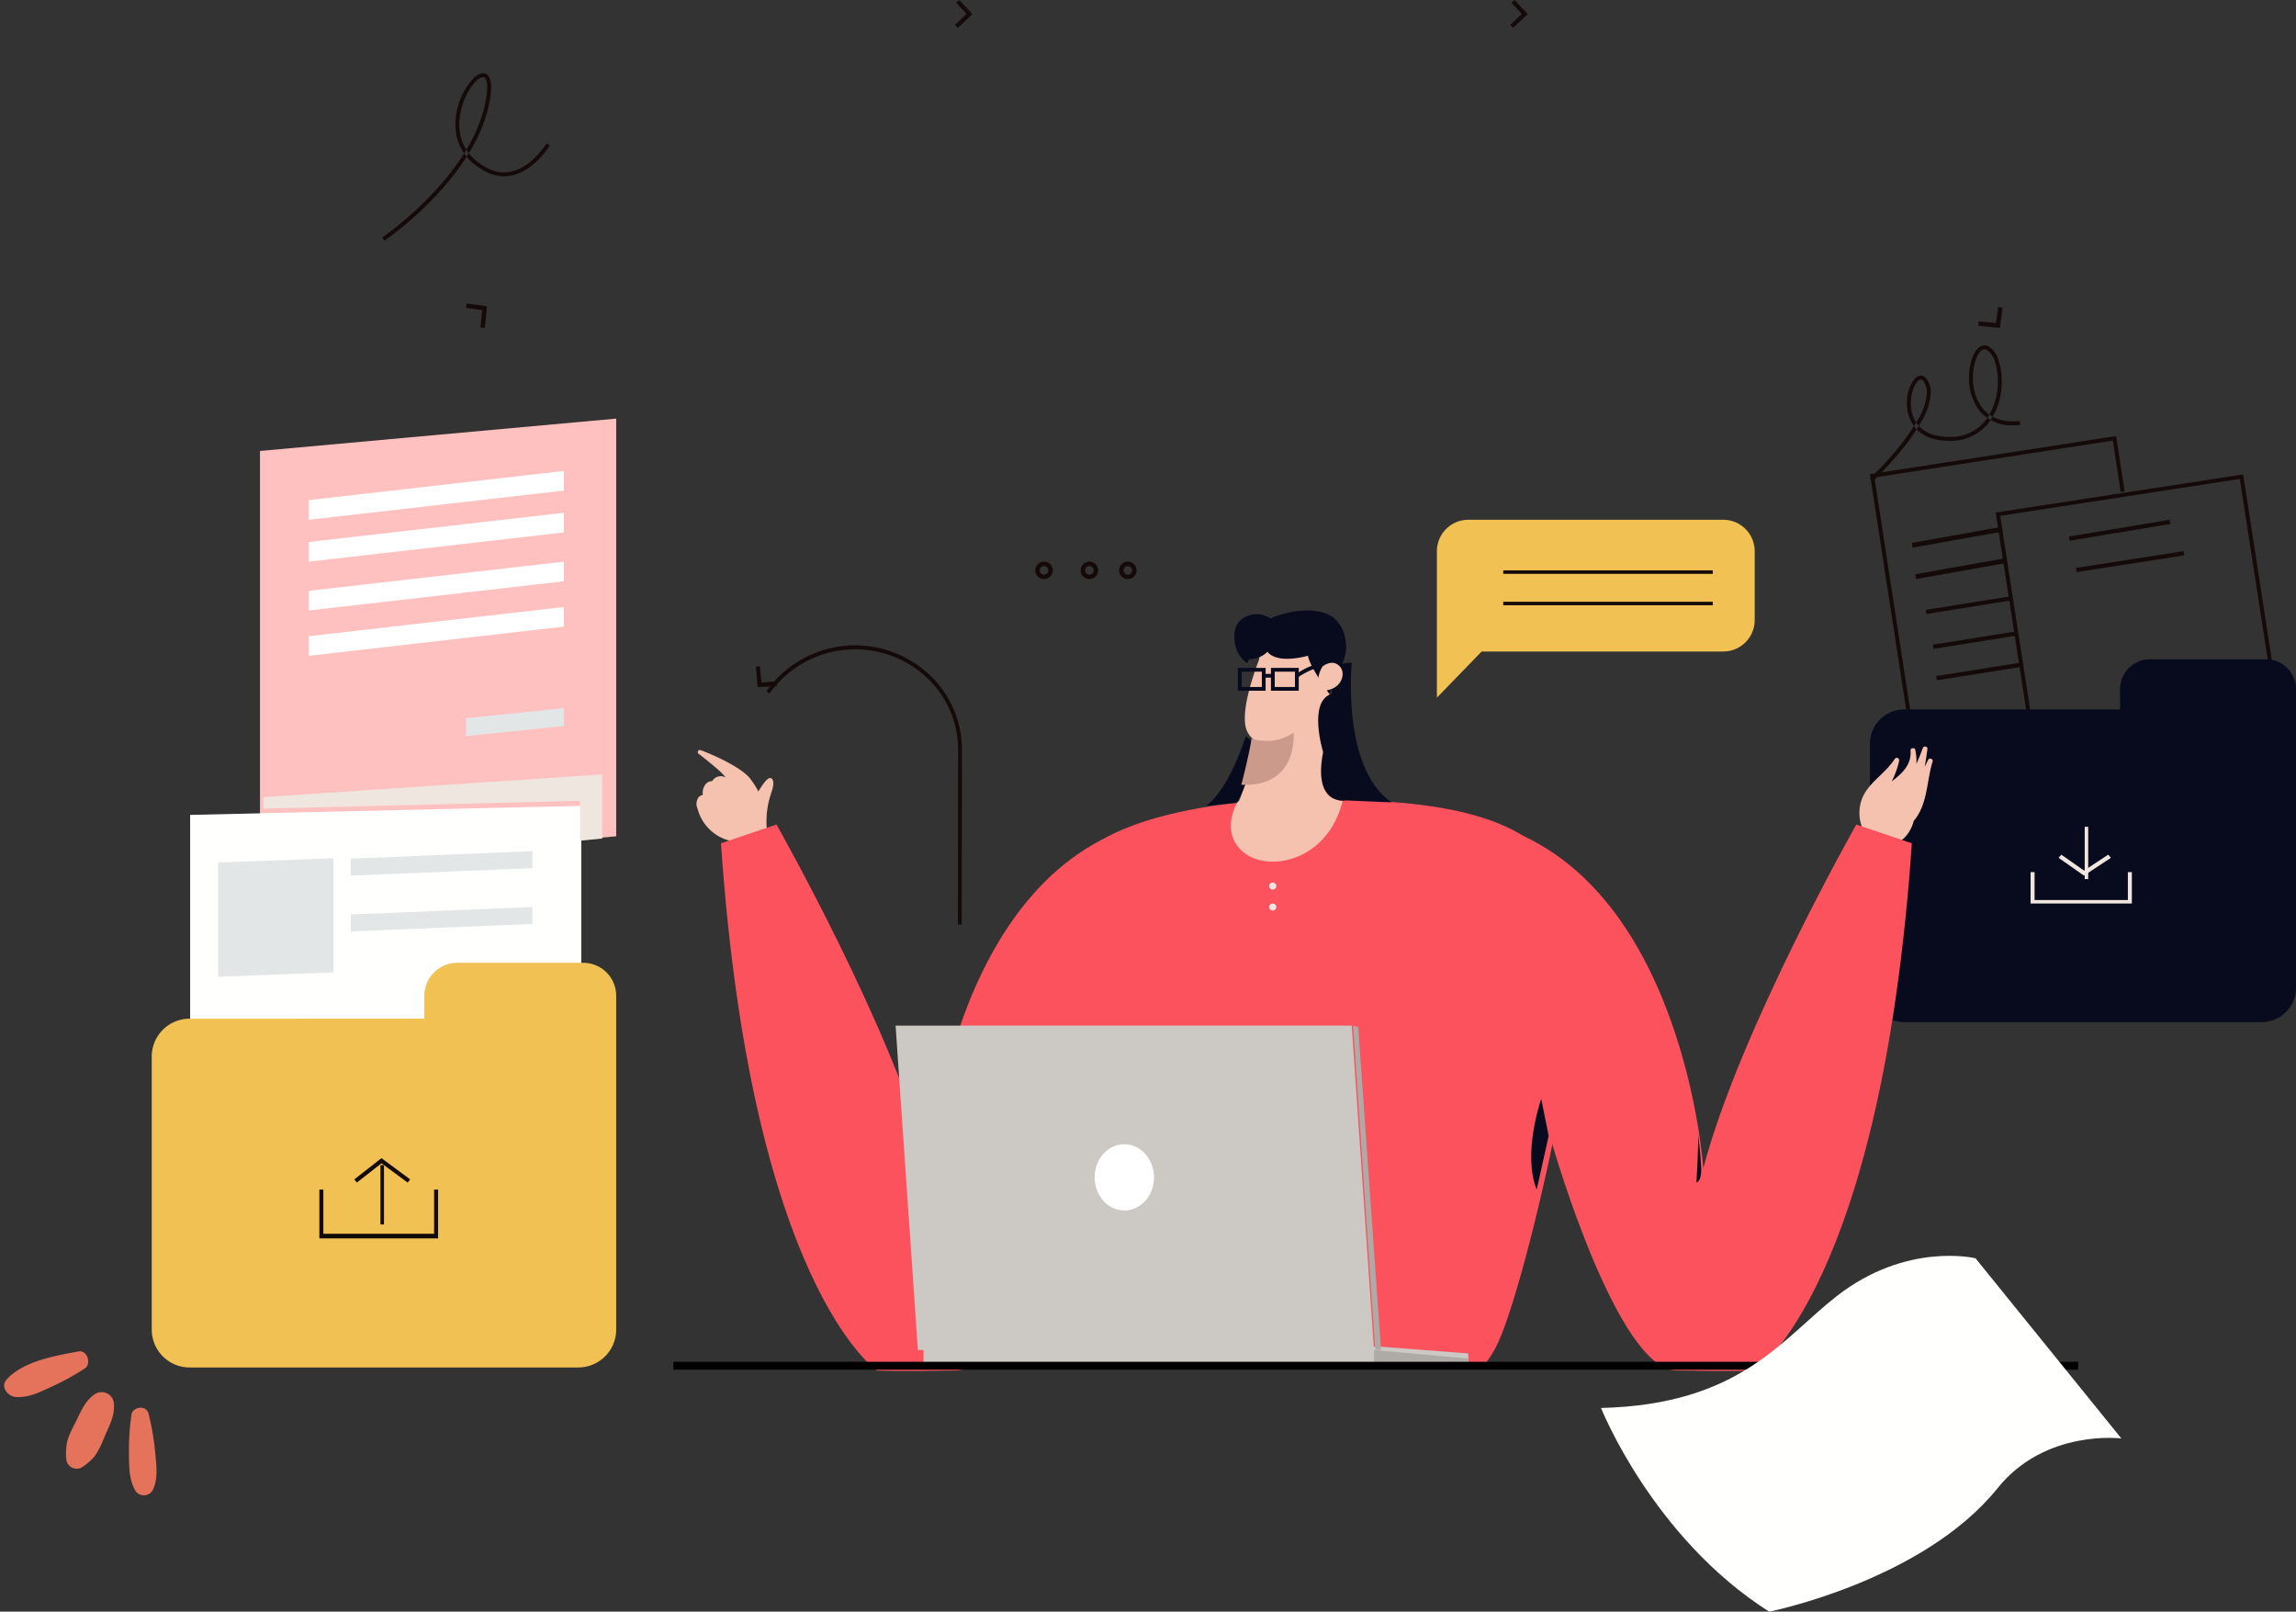
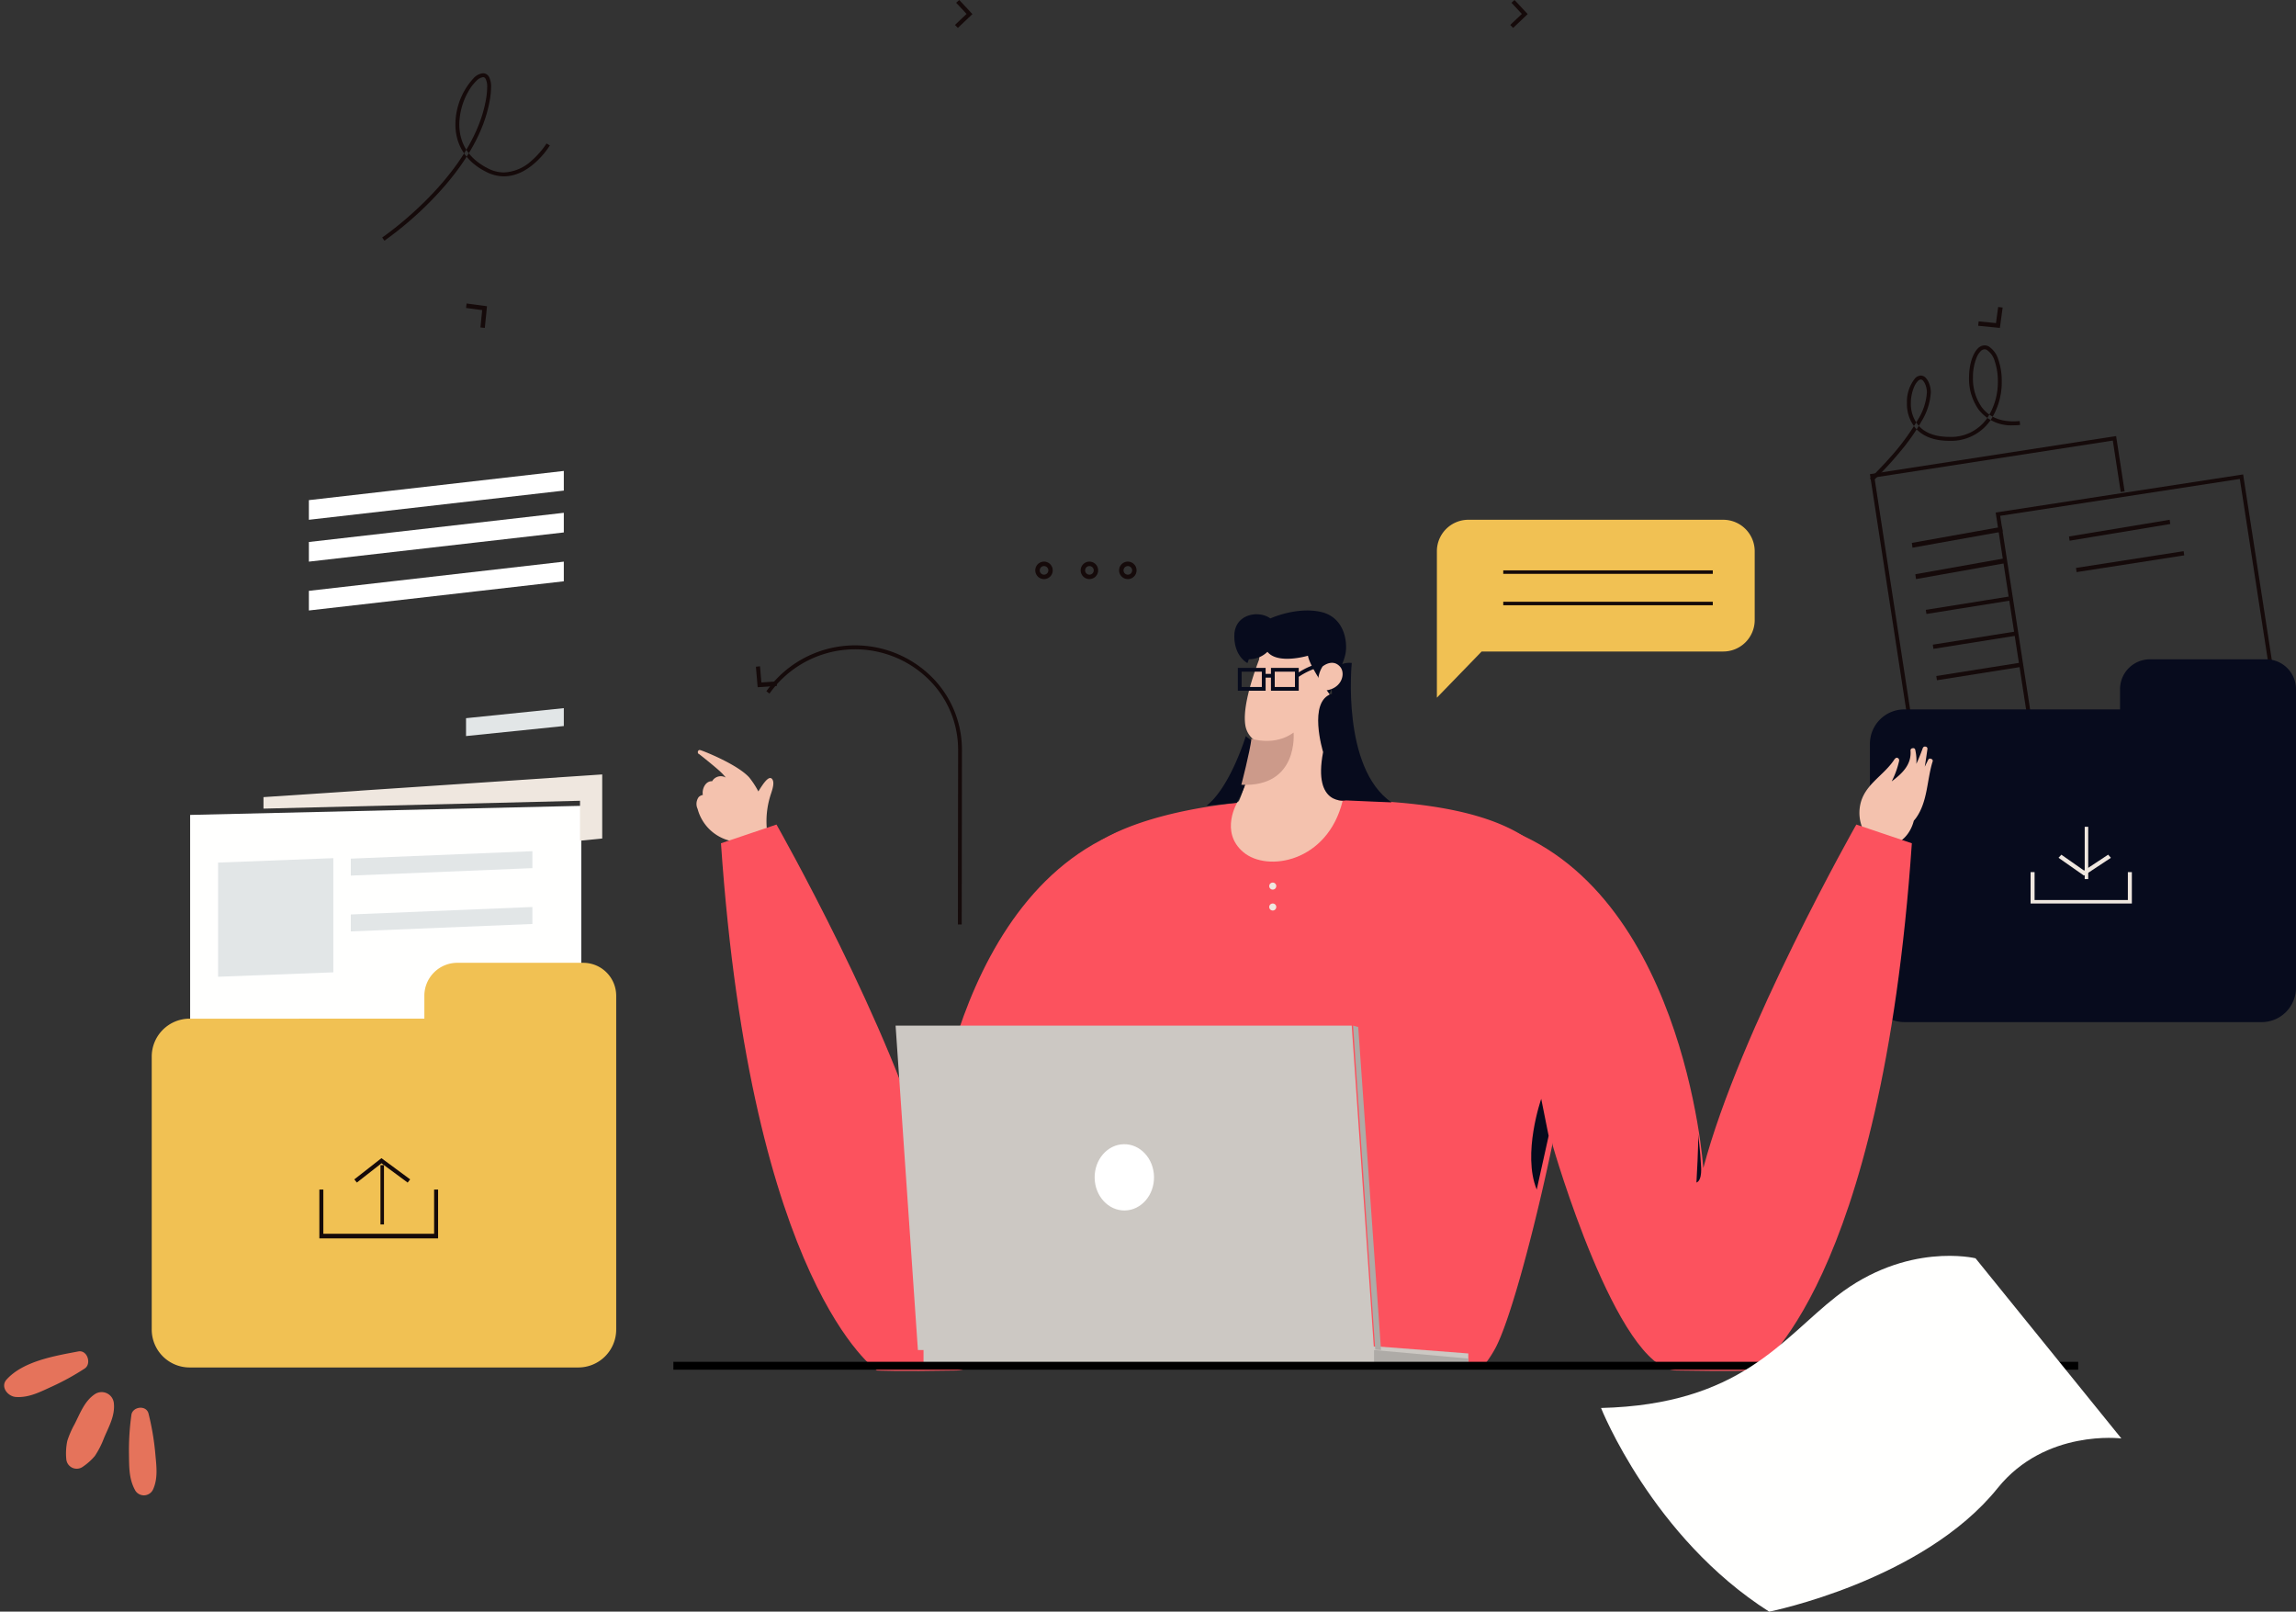
<svg xmlns="http://www.w3.org/2000/svg" width="523.273" height="367.26" viewBox="0 0 523.273 367.26">
  <rect x="0" y="0" width="523.273" height="367.26" fill="#333333" stroke="none" />
  <g id="Illsutration" transform="translate(-0.724 -8)">
    <path id="Fill-4" d="M65.924,66.81,11.153,75.283,1.026,9.435,55.353,1.029l1.8,11.709.889-.137L56.105,0,0,8.681,10.4,76.314,66.061,67.7l-.137-.892" transform="translate(426.895 107.367)" fill="#150a0a" fill-rule="evenodd" />
    <path id="Fill-5" d="M66.341,67.254l-.069-.446L11.211,75.283,1.031,9.435,55.646,1.029,65.894,67.323l.447-.069-.069-.446.069.446.447-.069L56.4,0,0,8.682,10.455,76.314l56.4-8.682-.069-.446-.447.069" transform="translate(455.548 116.111)" fill="#150a0a" fill-rule="evenodd" />
    <path id="Fill-6" d="M90.225,0H63.88A6.812,6.812,0,0,0,57,6.741v4.672H7.919A7.84,7.84,0,0,0,0,19.171V74.913a7.841,7.841,0,0,0,7.919,7.76H89.185a7.839,7.839,0,0,0,7.918-7.76V6.741A6.81,6.81,0,0,0,90.225,0" transform="translate(426.895 158.243)" fill="#070b1d" fill-rule="evenodd" />
    <path id="Fill-7" d="M0,0V7.154H23.082V0H22.17V6.359H.912V0H0" transform="translate(463.507 206.734)" fill="#efe7df" fill-rule="evenodd" />
    <path id="Fill-8" d="M.5,11.924h.8V0H.5Z" transform="translate(475.343 196.4)" fill="#efe7df" fill-rule="evenodd" />
    <path id="Fill-9" d="M0,.712,5.8,4.77,11.939.719,11.315,0,5.822,3.624.649.007,0,.712" transform="translate(469.874 202.759)" fill="#efe7df" fill-rule="evenodd" />
    <path id="Fill-10" d="M.139,3.975,19.1.937,18.963,0,0,3.038" transform="translate(439.63 143.934)" fill="#150a0a" fill-rule="evenodd" />
    <path id="Fill-11" d="M.142,3.975,19.1.952,18.96,0,0,3.021" transform="translate(441.221 151.883)" fill="#150a0a" fill-rule="evenodd" />
    <path id="Fill-12" d="M.145,3.975,19.1.968,18.957,0,0,3.007" transform="translate(442.017 159.038)" fill="#150a0a" fill-rule="evenodd" />
    <path id="Fill-13" d="M15.011.008l.079.015.04.011a.453.453,0,0,1,.363.423l0,.043,0,.065c-.18,1.247-.37,2.629-.612,4.038.247-.5.5-1,.744-1.5a.488.488,0,0,1,.706-.288.458.458,0,0,1,.324.66c-1.3,4.2-1.1,9.105-3.777,12.826-.154.213-.326.409-.491.61-.93,3.64-3.792,6.149-7.69,5.852a.471.471,0,0,1-.75.168c-2.847-2.41-4.483-5.762-3.8-9.492.884-4.8,5.434-6.753,7.9-10.627l.328-.249a.569.569,0,0,1,.664.654l0,.056a19.72,19.72,0,0,1-1.69,4.668C9.784,6.114,11.85,4.138,11.643.99a.492.492,0,0,1,.489-.6A.45.45,0,0,1,12.724.8a11.023,11.023,0,0,1,.24,3.165c.545-1.2,1.045-2.417,1.471-3.627l.048-.077,0,0a.483.483,0,0,1,.526-.245" transform="translate(424.507 178.116)" fill="#f4c2ae" fill-rule="evenodd" />
    <path id="Fill-14" d="M17.318,6.75c-.751-1.286-2.237,1.1-3.228,2.691a19.392,19.392,0,0,0-2.1-3.215C9.126,3.109.967-.02.827.017.287-.135.062.755.615.956.689.982,3.841,3.5,5.285,4.8A12.722,12.722,0,0,1,6.671,6.279l0,0A2.283,2.283,0,0,0,3.562,7.1l-.005.017c-1.531-.107-2.379,1.834-2.112,3.119a1.8,1.8,0,0,0-.96.5,2.657,2.657,0,0,0-.236,2.688,10.156,10.156,0,0,0,7.136,7.194l.221.043a15.468,15.468,0,0,0,7.7-2.222l.352-.233a.389.389,0,0,0,.345-.449,19.546,19.546,0,0,1,.766-7.154c.245-.884,1.121-2.883.546-3.861" transform="translate(159.467 178.911)" fill="#f4c2ae" fill-rule="evenodd" />
    <path id="Fill-15" d="M97.093,129.574a25.6,25.6,0,0,0,3.019-4.454c6.022-11.289,19.264-69.2,18.443-85.611S119.871,4.488,78.313.866C36.98-2.739,13.936,5.721,7.735,11.326.672,17.705-1.689,27.288,1.211,53.007,3.72,75.226,8.1,113.828,21.762,129.574H97.093" transform="translate(241.446 190.04)" fill="#FC525E" fill-rule="evenodd" />
    <path id="Fill-16" d="M81.811,73.56S67.173,124.452,53.71,124.7s-18.171,0-18.171,0S6.933,105.443,0,4.56L12.654.29S39.24,47.131,47.522,78.58c0,0,4.506-66.244,48.784-78.58L81.811,73.56" transform="translate(165.038 195.605)" fill="#FC525E" fill-rule="evenodd" />
    <path id="Fill-17" d="M14.494,73.56s14.639,50.892,28.1,51.137,18.175,0,18.175,0S89.375,105.443,96.306,4.56L83.653.29S57.068,47.131,48.783,78.58c0,0-4.506-66.244-48.783-78.58L14.494,73.56" transform="translate(340.14 195.605)" fill="#FC525E" fill-rule="evenodd" />
    <path id="Fill-18" d="M17.51.887,1.117,0,0,20.578l16.391.885L17.51.887" transform="translate(286.814 154.268)" fill="#f4c2ae" fill-rule="evenodd" />
    <path id="Fill-19" d="M5.594,0S-.98,14.058.125,20.629c.764,4.565,6.834,6.141,11.241,3.593A8.837,8.837,0,0,0,15.122,19.9L5.594,0" transform="translate(284.426 152.678)" fill="#f4c2ae" fill-rule="evenodd" />
    <path id="Fill-20" d="M1.5,1.549s-4.14,6.765,1.356,11.4,19.2,2.235,22.618-11.67c0,0-19.828-3.056-23.974.266" transform="translate(281.242 189.245)" fill="#f4c2ae" fill-rule="evenodd" />
    <path id="Fill-21" d="M0,24.921S4.317,16.316,4.064.558l16-.558s-.26,12.92,3.018,24.665c0,0-16.889,3.35-23.082.256" transform="translate(282.834 166.192)" fill="#f4c2ae" fill-rule="evenodd" />
    <path id="Fill-22" d="M109.04,73.929H5.086L0,0H103.954l5.086,73.929" transform="translate(204.834 241.711)" fill="#ccc8c3" fill-rule="evenodd" />
    <path id="Fill-23" d="M124.163,4.77H0V0H103.7l20.458,1.578V4.77" transform="translate(211.202 314.845)" fill="#ccc8c3" fill-rule="evenodd" />
    <path id="Fill-25" d="M0,0,21.49,1.95V3.9L0,3.975V0" transform="translate(313.875 315.64)" fill="#aeaba7" fill-rule="evenodd" />
    <path id="Fill-26" d="M6.864,15.1C3.13,15.157.054,11.819,0,7.65S2.93.053,6.667,0s6.808,3.282,6.863,7.453S10.6,15.047,6.864,15.1Z" transform="translate(250.201 268.739)" fill="#fff" fill-rule="evenodd" />
    <path id="Fill-27" d="M0,0,1.17.326l5.2,73.6-1.322-.092L0,0" transform="translate(309.099 241.711)" fill="#aeaba7" fill-rule="evenodd" />
-     <path id="Fill-28" d="M0,102.547V7.373L81.184,0V95.175Z" transform="translate(59.977 103.392)" fill="#ffc0c0" fill-rule="evenodd" />
    <path id="Fill-30" d="M89.142,99.682,0,101.752V2.069L89.142,0V99.682" transform="translate(44.059 191.63)" fill="#fffffe" fill-rule="evenodd" />
    <path id="Fill-31" d="M98.358,0H69.635a7.508,7.508,0,0,0-7.5,7.518v5.211H8.632A8.643,8.643,0,0,0,0,21.383V83.558a8.642,8.642,0,0,0,8.632,8.654H97.225a8.643,8.643,0,0,0,8.631-8.654V7.518A7.509,7.509,0,0,0,98.358,0" transform="translate(35.304 227.402)" fill="#f1c153" fill-rule="evenodd" />
    <path id="Fill-32" d="M0,0V11.129H27.061V0h-.91V10.073H.908V0H0" transform="translate(73.508 279.073)" fill="#150a0a" fill-rule="evenodd" />
    <path id="Fill-33" d="M.5,13.514h.8V0H.5Z" transform="translate(86.936 273.508)" fill="#150a0a" fill-rule="evenodd" />
    <path id="Fill-34" d="M.591,5.557,6.205,1.167l5.962,4.4.568-.734L6.19,0,0,4.84l.591.718" transform="translate(81.467 271.918)" fill="#150a0a" fill-rule="evenodd" />
    <path id="Fill-36" d="M26.265,26.017,0,27.028V1.011L26.265,0V26.017" transform="translate(50.426 203.554)" fill="#e2e6e7" fill-rule="evenodd" />
    <path id="Fill-37" d="M41.388,3.867,0,5.565V1.7L41.388,0V3.867" transform="translate(80.671 201.964)" fill="#e2e6e7" fill-rule="evenodd" />
    <path id="Fill-38" d="M41.388,3.868,0,5.565V1.7L41.388,0V3.868" transform="translate(80.671 214.683)" fill="#e2e6e7" fill-rule="evenodd" />
    <path id="Fill-39" d="M58.1,4.478,0,11.129V6.653L58.1,0V4.478" transform="translate(71.12 115.316)" fill="#fff" fill-rule="evenodd" />
    <path id="Fill-44" d="M58.1,4.476,0,11.129V6.651L58.1,0V4.476" transform="translate(71.12 124.855)" fill="#fff" fill-rule="evenodd" />
    <path id="Fill-45" d="M58.1,4.478,0,11.129V6.653L58.1,0V4.478" transform="translate(71.12 135.985)" fill="#fff" fill-rule="evenodd" />
-     <path id="Fill-46" d="M58.1,4.476,0,11.129V6.653L58.1,0V4.476" transform="translate(71.12 146.319)" fill="#fff" fill-rule="evenodd" />
    <path id="Fill-49" d="M7.541,9.419A5.957,5.957,0,0,1,3.305,11.11l-.31.876S-.088,10.49,0,5.661s5.5-5.815,8.212-3.848c0,0,5.783-2.683,11.361-1.52s6.276,6.953,5.751,9.6-3.608,8.648-3.634,9.182c0,0-4.54-6.264-4.907-8.768,0,0-6.858,2.061-9.244-.892" transform="translate(282.038 147.114)" fill="#070b1d" fill-rule="evenodd" />
    <path id="Fill-50" d="M8.98,0S5.443,11.684,0,15.9l6.916-.719s3.122-4.658,4.226-13.847A6.435,6.435,0,0,1,8.98,0" transform="translate(275.671 175.731)" fill="#070b1d" fill-rule="evenodd" />
    <path id="Fill-51" d="M7.661.038S5.247,23.875,16.714,31.8c0,0-8.348-.335-10.344-.442,0,0-7.654,1.5-5.239-11.022,0,0-3.59-11.654,2.02-13.286,0,0-.981-7.649,4.51-7.01" transform="translate(301.14 159.038)" fill="#070b1d" fill-rule="evenodd" />
    <path id="Fill-52" d="M1.008.831s2.241-1.9,3.984.055C6.435,2.5,5.289,6.627.345,6.346A6.366,6.366,0,0,1,1.008.831" transform="translate(301.14 159.038)" fill="#f4c2ae" fill-rule="evenodd" />
    <path id="Fill-53" d="M0,5.171,77.2,0V14.6l-5.058.506V6L0,7.792V5.171" transform="translate(60.773 184.476)" fill="#efe7df" fill-rule="evenodd" />
    <path id="Fill-54" d="M0,2.286V6.359L22.286,4.074V0L0,2.286" transform="translate(106.936 169.372)" fill="#e2e6e7" fill-rule="evenodd" />
    <path id="Fill-67" d="M.138,4.77,23.082.964,22.942,0,0,3.806" transform="translate(472.262 126.445)" fill="#150a0a" fill-rule="evenodd" />
    <path id="Fill-68" d="M.144,4.77l20.549-3.68L20.549,0,0,3.68" transform="translate(436.446 128.035)" fill="#150a0a" fill-rule="evenodd" />
    <path id="Fill-69" d="M.145,4.77,24.673.951,24.528,0,0,3.818" transform="translate(473.854 133.6)" fill="#150a0a" fill-rule="evenodd" />
    <path id="Fill-70" d="M.149,4.77,20.694,1.108,20.547,0,0,3.663" transform="translate(437.242 135.19)" fill="#150a0a" fill-rule="evenodd" />
    <path id="Fill-73" d="M44.522,63.595c.024-19.019.049-39.521.049-39.839A23.38,23.38,0,0,0,37.424,6.947,24.772,24.772,0,0,0,0,10.463l.712.526A23.913,23.913,0,0,1,36.824,7.6,22.468,22.468,0,0,1,43.7,23.756c0,.314-.024,20.818-.049,39.839h.875" transform="translate(175.385 155.063)" fill="#150a0a" fill-rule="evenodd" />
    <path id="Fill-74" d="M0,.094.4,4.77l4.38-.3L4.717,3.446l-3.469.238L.938,0,0,.094" transform="translate(172.998 159.833)" fill="#150a0a" fill-rule="evenodd" />
    <path id="Fill-75" d="M4.285,5.565,4.775.623.131,0,0,1.019l3.678.493L3.284,5.46l1,.1" transform="translate(106.936 77.159)" fill="#150a0a" fill-rule="evenodd" />
    <path id="Fill-76" d="M0,4.278l4.944.492L5.571.13,4.551,0l-.5,3.672L.1,3.28l-.1,1" transform="translate(451.568 77.954)" fill="#150a0a" fill-rule="evenodd" />
    <path id="Fill-77" d="M.665,6.359,3.98,3.214.978,0,.271.63,2.649,3.175,0,5.687l.665.673" transform="translate(218.365 8)" fill="#150a0a" fill-rule="evenodd" />
    <path id="Fill-78" d="M.665,6.359,3.98,3.214.978,0l-.7.63L2.649,3.175,0,5.687l.665.673" transform="translate(344.915 8)" fill="#150a0a" fill-rule="evenodd" />
    <path id="Fill-79" d="M65.13,0H7.3A7.174,7.174,0,0,0,0,7.04v33.5L10.2,30.018H65.13a7.171,7.171,0,0,0,7.3-7.038V7.04A7.172,7.172,0,0,0,65.13,0" transform="translate(328.201 126.445)" fill="#f1c153" fill-rule="evenodd" />
    <path id="Fill-80" d="M3.475,1.987h-.5a.98.98,0,1,1-.981-.98.984.984,0,0,1,.981.98H3.98A1.99,1.99,0,1,0,1.989,3.975,1.989,1.989,0,0,0,3.98,1.987h-.5" transform="translate(236.671 135.985)" fill="#150a0a" fill-rule="evenodd" />
    <path id="Fill-81" d="M3.475,1.987h-.5a.981.981,0,1,1-.981-.98.984.984,0,0,1,.981.98H3.98A1.99,1.99,0,1,0,1.99,3.975,1.987,1.987,0,0,0,3.98,1.987h-.5" transform="translate(247.018 135.985)" fill="#150a0a" fill-rule="evenodd" />
    <path id="Fill-82" d="M3.475,1.987h-.5a.98.98,0,1,1-.981-.98.984.984,0,0,1,.981.98H3.98A1.99,1.99,0,1,0,1.989,3.975,1.989,1.989,0,0,0,3.98,1.987h-.5" transform="translate(255.773 135.985)" fill="#150a0a" fill-rule="evenodd" />
    <path id="Fill-83" d="M0,1.295H47.755V.5H0Z" transform="translate(343.324 137.472)" fill="#150a0a" fill-rule="evenodd" />
    <path id="Fill-84" d="M0,1.295H47.755V.5H0Z" transform="translate(343.324 144.626)" fill="#150a0a" fill-rule="evenodd" />
    <path id="Fill-85" d="M318.713.729V.663H.9V.132H318.264v.6h.449v0h.449V0H0V.795H319.162V.729h-.449" transform="translate(154.692 318.82)" fill="none" stroke="#000" stroke-width="1" fill-rule="evenodd" />
    <path id="Fill-89" d="M85.348.555S69.691-3.27,53.73,9.169C41.19,18.945,31.754,33.881,0,34.67c0,0,11.71,29.521,38.323,46.414,0,0,35.037-6.987,52.057-28.145,10.9-13.553,28.212-11.323,28.212-11.323L85.348.555" transform="translate(365.609 294.177)" fill="#fffffe" fill-rule="evenodd" />
    <path id="Fill-104" d="M3.98,8.43S2.746,2.288,2.287,0c0,0-4.374,12.519-1.024,20.668L3.98,8.43" transform="translate(349.691 258.405)" fill="#070b1d" fill-rule="evenodd" />
    <path id="Fill-105" d="M1.349,7.143s.412,3.437-1.03,3.986C.319,11.129.875,1.6.682,0c0,0,.533,3.976.667,7.143" transform="translate(387.034 266.354)" fill="#070b1d" fill-rule="evenodd" />
    <path id="Fill-106" d="M1.592.8A.8.8,0,1,1,.8,0a.8.8,0,0,1,.8.8" transform="translate(289.997 209.119)" fill="#efe7df" fill-rule="evenodd" />
    <path id="Fill-107" d="M1.592.795A.8.8,0,1,1,.8,0a.8.8,0,0,1,.8.795" transform="translate(289.997 213.888)" fill="#efe7df" fill-rule="evenodd" />
    <path id="Fill-109" d="M.5,38.157a78.661,78.661,0,0,0,10.7-9.171c5.551-5.678,11.544-13.545,13.23-22.378A18.612,18.612,0,0,0,24.81,3.2,4.95,4.95,0,0,0,24.373.885,1.556,1.556,0,0,0,22.987,0a3.342,3.342,0,0,0-2.106,1.064,15.652,15.652,0,0,0-4.2,10.593c-.014,4.022,1.832,8.262,7.119,10.865a8.792,8.792,0,0,0,3.943.966c3.152-.005,5.761-1.793,7.58-3.535a19.316,19.316,0,0,0,2.885-3.5l-.761-.46s-.059.1-.178.275a18.927,18.927,0,0,1-3.244,3.665A9.865,9.865,0,0,1,27.739,22.6a7.922,7.922,0,0,1-3.548-.874c-5-2.491-6.609-6.3-6.625-10.07a15.56,15.56,0,0,1,2.086-7.541,10.444,10.444,0,0,1,1.835-2.4,2.558,2.558,0,0,1,1.5-.826c.249.012.4.082.6.419A4.14,4.14,0,0,1,23.921,3.2a17.787,17.787,0,0,1-.365,3.242c-1.622,8.546-7.5,16.313-12.994,21.922A82.1,82.1,0,0,1,3.217,35c-.978.781-1.784,1.389-2.344,1.8S0,37.424,0,37.424l.5.733" transform="translate(87.834 24.694)" fill="#150a0a" fill-rule="evenodd" />
    <path id="Fill-110" d="M8.411,5.507h4.607V2.016H8.411Zm-7.548,0H5.471V2.016H.863ZM19.1.845,18.982,0a16.189,16.189,0,0,0-5.1,2.181V1.163H7.55V2.529H6.332V1.163H0v5.2H6.332V3.381H7.55V6.359h6.332V3.187A17.069,17.069,0,0,1,19.1.845Z" transform="translate(282.834 159.038)" fill="#070b1d" fill-rule="evenodd" />
    <path id="Fill-111" d="M2.31,1.4s5.237,1.784,9.6-1.4c0,0,1.213,12.5-11.909,11.9,0,0,1.964-7.515,2.31-10.5" transform="translate(283.63 174.936)" fill="#cc9a8a" fill-rule="evenodd" />
    <path id="Fill-112" d="M.609,31a82.356,82.356,0,0,0,6.6-7.161,46.445,46.445,0,0,0,4.555-6.547,14.225,14.225,0,0,0,2.107-6.51,5.656,5.656,0,0,0-.341-2A3.932,3.932,0,0,0,12.718,7.4,1.568,1.568,0,0,0,11.6,6.882a1.891,1.891,0,0,0-1.3.608,8.51,8.51,0,0,0-1.867,5.7,8.555,8.555,0,0,0,1.923,5.628c1.4,1.634,3.672,2.784,7.016,2.921.229.011.456.014.677.014a10.9,10.9,0,0,0,9.317-4.523,15.756,15.756,0,0,0,2.675-9.064,14.75,14.75,0,0,0-.772-4.9A5.38,5.38,0,0,0,27.075.254,1.975,1.975,0,0,0,26.126,0,2.188,2.188,0,0,0,24.61.688c-1.26,1.253-2.016,3.824-2.028,6.666a12.2,12.2,0,0,0,2.194,7.289,9.332,9.332,0,0,0,7.888,3.576c.5,0,1.019-.025,1.56-.079l-.088-.895c-.515.05-1,.074-1.473.074-3.5-.007-5.745-1.328-7.175-3.22a11.3,11.3,0,0,1-2.014-6.745,11.875,11.875,0,0,1,.868-4.645,4.42,4.42,0,0,1,.886-1.373,1.3,1.3,0,0,1,.9-.436,1.093,1.093,0,0,1,.525.146,4.543,4.543,0,0,1,1.778,2.53,13.947,13.947,0,0,1,.718,4.593,14.869,14.869,0,0,1-2.505,8.536,10,10,0,0,1-8.594,4.15c-.209,0-.424,0-.64-.013-3.167-.139-5.152-1.19-6.378-2.613a7.65,7.65,0,0,1-1.7-5.038A9.355,9.355,0,0,1,10.143,9.3a4.055,4.055,0,0,1,.779-1.163,1.026,1.026,0,0,1,.674-.356.673.673,0,0,1,.488.248A3.09,3.09,0,0,1,12.693,9.1a4.723,4.723,0,0,1,.284,1.679,13.386,13.386,0,0,1-1.994,6.071,54.172,54.172,0,0,1-6.858,9.213c-1.147,1.276-2.18,2.347-2.925,3.1S0,30.344,0,30.344L.609,31" transform="translate(426.895 86.699)" fill="#150a0a" fill-rule="evenodd" />
    <g id="Group-14" transform="matrix(0.819, -0.574, 0.574, 0.819, 0.724, 323.064)">
      <path id="Fill-68-2" data-name="Fill-68" d="M14.2,0C11.323-.078,8.9,1.67,6.43,2.967a20.586,20.586,0,0,0-3.5,2.142A13.8,13.8,0,0,0,.34,8.4a2.381,2.381,0,0,0,2,3.566,13.722,13.722,0,0,0,3.738-.429A20,20,0,0,0,10.115,9.4c2.347-1.483,5.032-2.7,6.425-5.233A2.792,2.792,0,0,0,14.2,0" transform="translate(2.014 14.564)" fill="#e5735b" fill-rule="evenodd" />
      <path id="Fill-69-2" data-name="Fill-69" d="M18.69,4.427C13.688,2.169,7.177-.954,1.664.279-.542.771-.366,3.6,1.092,4.766c2.351,1.885,5.2,2.219,8.057,2.758a57.294,57.294,0,0,0,8.487.924c1.941.075,2.979-3.151,1.054-4.021" transform="translate(0 0)" fill="#e5735b" fill-rule="evenodd" />
      <path id="Fill-70-2" data-name="Fill-70" d="M9.183.562A58.454,58.454,0,0,0,3.612,7.545C1.954,10,.285,12.214.009,15.274a2.306,2.306,0,0,0,3.438,2.045c2.539-1.478,3.83-4.167,5.285-6.67a59.526,59.526,0,0,0,3.808-8.061C13.321.617,10.488-.852,9.183.562" transform="translate(11.115 22.65)" fill="#e5735b" fill-rule="evenodd" />
    </g>
  </g>
</svg>